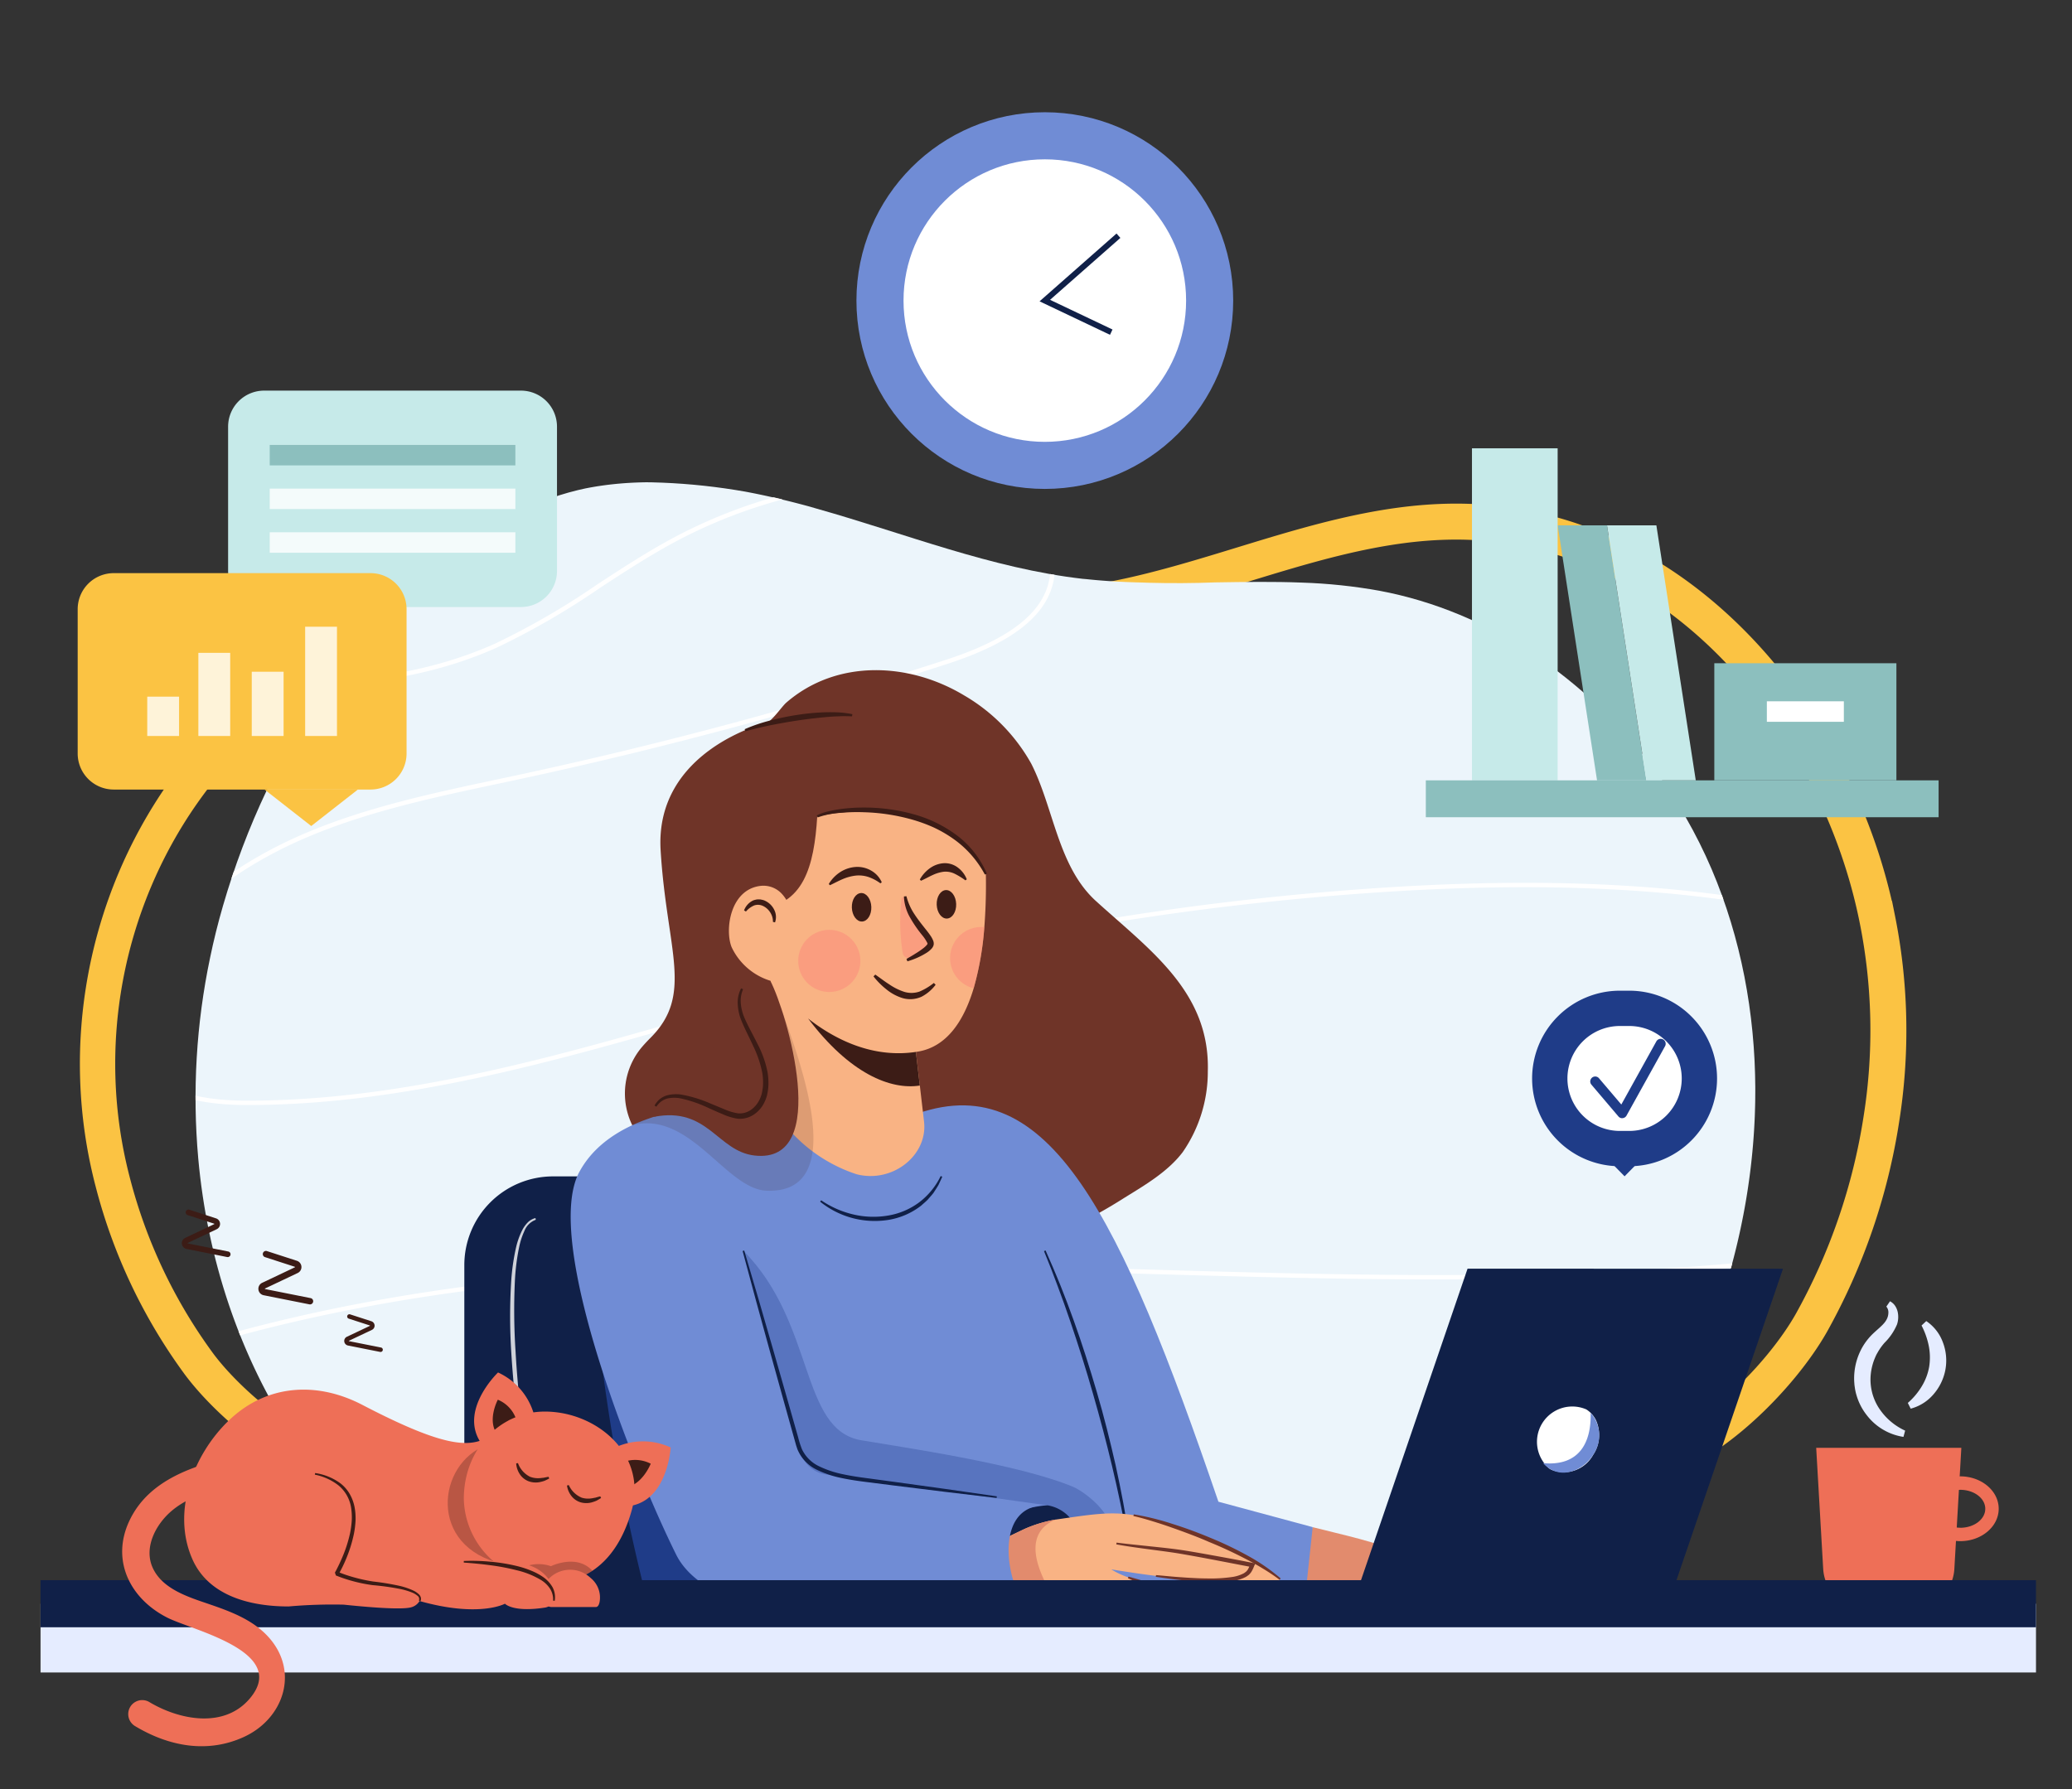
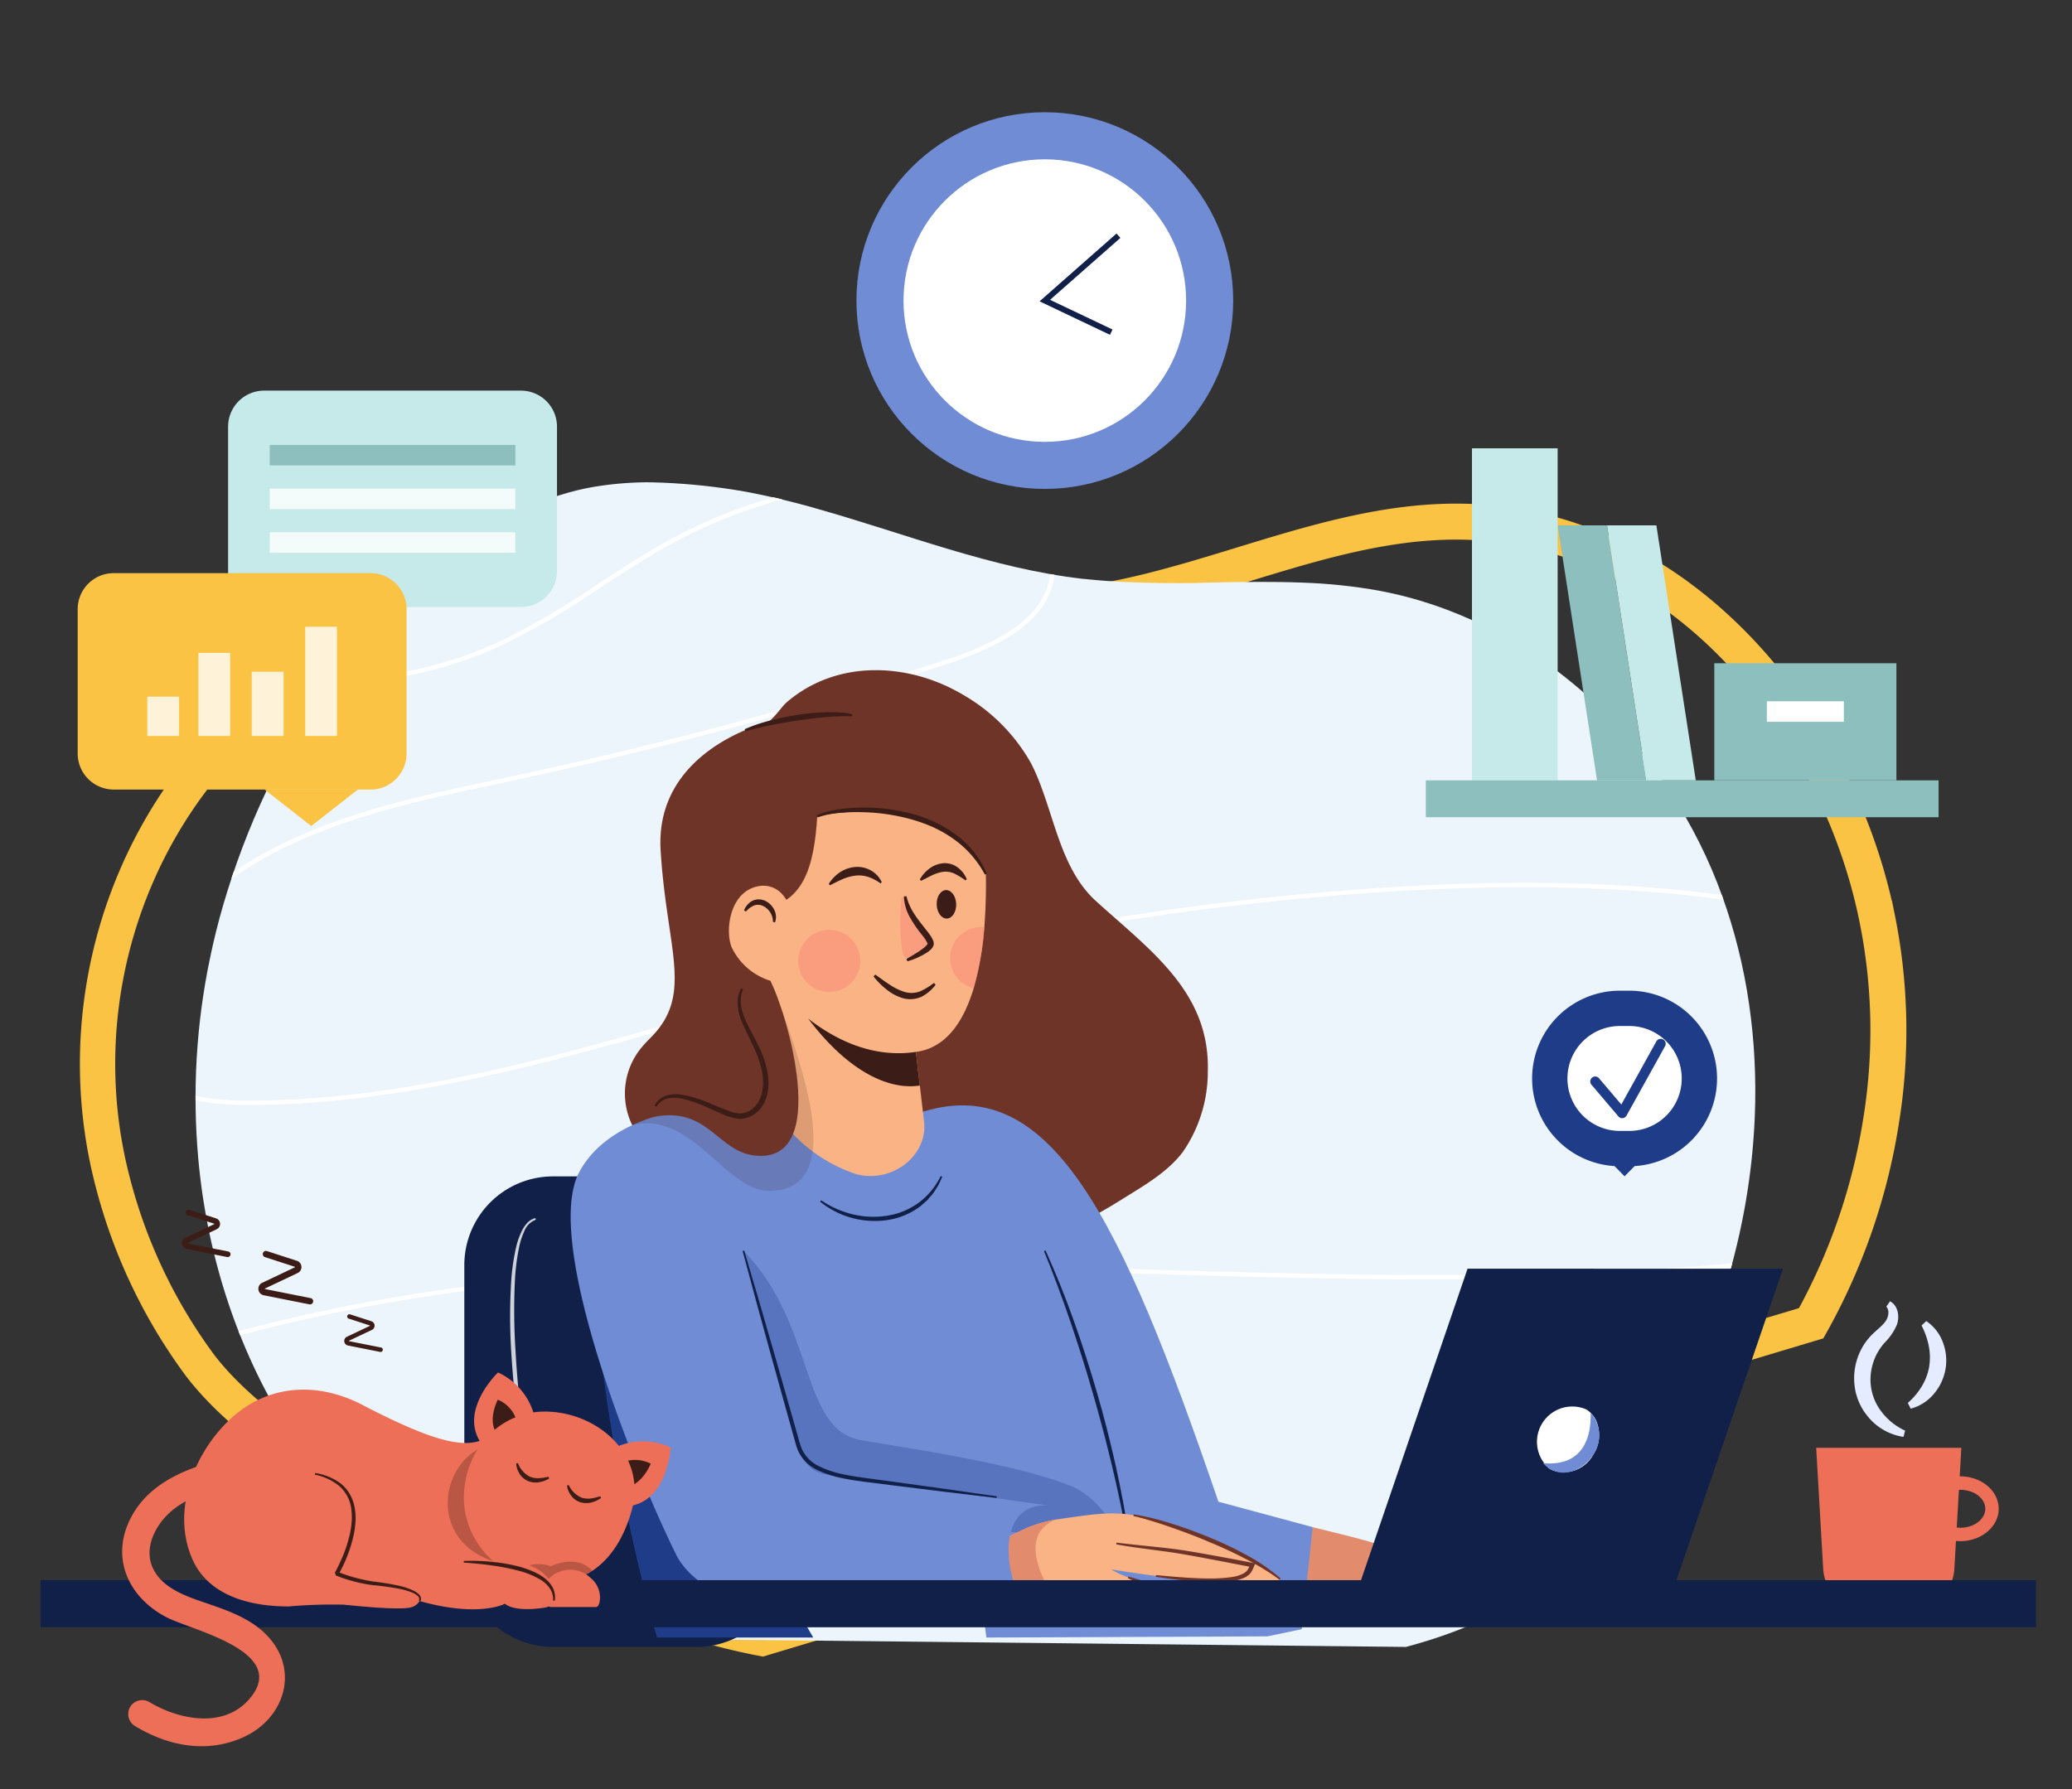
<svg xmlns="http://www.w3.org/2000/svg" width="220" height="190" viewBox="0 0 220 190">
  <rect x="0" y="0" width="220" height="190" fill="#333333" stroke="none" />
  <defs>
    <clipPath id="clip-path">
      <rect id="Rectangle_17842" data-name="Rectangle 17842" width="220" height="190" transform="translate(1259 1186)" fill="#fff" stroke="#707070" stroke-width="1" />
    </clipPath>
    <clipPath id="clip-path-2">
      <rect id="Rectangle_17748" data-name="Rectangle 17748" width="248" height="248" fill="none" />
    </clipPath>
    <clipPath id="clip-path-3">
      <path id="Path_35241" data-name="Path 35241" d="M321.624,650.617c-15.237,8.872-25.479,24.6-30.318,41.286q-.8,2.753-1.376,5.546a72.4,72.4,0,0,0-1.252,21.272c1.919,21.238,13.454,40.923,34.562,50.893l93.673,1c21.672-5.757,27.9-20.665,33.12-35.762s5.592-32.144-.666-46.841a52.076,52.076,0,0,0-6.113-10.627c-7.108-9.579-17.465-16.743-29.149-18.938a56.662,56.662,0,0,0-8.246-.868c-3.054-.12-6.124-.07-9.2-.021a108.351,108.351,0,0,1-14.09-.382c-9.678-1.113-18.836-4.808-28.21-7.446a66.032,66.032,0,0,0-17.548-2.8,29.786,29.786,0,0,0-15.188,3.692" transform="translate(-288.39 -646.925)" fill="none" />
    </clipPath>
    <clipPath id="clip-path-5">
      <rect id="Rectangle_17749" data-name="Rectangle 17749" width="2.73" height="28.953" fill="none" />
    </clipPath>
    <clipPath id="clip-path-6">
      <rect id="Rectangle_17751" data-name="Rectangle 17751" width="44.368" height="30.862" fill="none" />
    </clipPath>
    <clipPath id="clip-path-7">
      <rect id="Rectangle_17752" data-name="Rectangle 17752" width="19.232" height="19.009" fill="none" />
    </clipPath>
    <clipPath id="clip-path-8">
      <rect id="Rectangle_17753" data-name="Rectangle 17753" width="6.608" height="6.608" fill="none" />
    </clipPath>
    <clipPath id="clip-path-9">
      <rect id="Rectangle_17754" data-name="Rectangle 17754" width="3.637" height="6.513" fill="none" />
    </clipPath>
    <clipPath id="clip-path-10">
      <rect id="Rectangle_17755" data-name="Rectangle 17755" width="3.212" height="6.457" fill="none" />
    </clipPath>
    <clipPath id="clip-path-11">
      <rect id="Rectangle_17757" data-name="Rectangle 17757" width="8.461" height="12.414" fill="none" />
    </clipPath>
    <clipPath id="clip-path-12">
      <rect id="Rectangle_17758" data-name="Rectangle 17758" width="6.721" height="2.234" fill="none" />
    </clipPath>
    <clipPath id="clip-path-13">
      <rect id="Rectangle_17765" data-name="Rectangle 17765" width="26.083" height="2.172" fill="none" />
    </clipPath>
    <clipPath id="clip-path-15">
      <rect id="Rectangle_17772" data-name="Rectangle 17772" width="20.147" height="11.604" fill="none" />
    </clipPath>
  </defs>
  <g id="Mask_Group_6907" data-name="Mask Group 6907" transform="translate(-1259 -1186)" clip-path="url(#clip-path)">
    <g id="Group_40175" data-name="Group 40175" transform="translate(1224 1131)">
      <g id="Group_40176" data-name="Group 40176" transform="translate(20 26)">
        <g id="Group_40136" data-name="Group 40136">
          <g id="Group_40135" data-name="Group 40135" clip-path="url(#clip-path-2)">
            <path id="Path_35234" data-name="Path 35234" d="M1691.416,1476.921l-.06,0,.175-3.03h-15.412l.743,12.853a4.554,4.554,0,0,0,4.546,4.291h4.834a4.554,4.554,0,0,0,4.547-4.291l.171-2.966c.15.014.3.023.456.023,2.25,0,4.081-1.544,4.081-3.441s-1.831-3.441-4.081-3.441m0,5.457a3.485,3.485,0,0,1-.374-.022l.231-4c.047,0,.094-.005.143-.005,1.464,0,2.655.9,2.655,2.016s-1.191,2.016-2.655,2.016" transform="translate(-1468.28 -1291.131)" fill="#ee6f57" />
            <path id="Path_35235" data-name="Path 35235" d="M1713.84,1362.739a6.055,6.055,0,0,1-3.909-2.323,6.2,6.2,0,0,1-1.086-2.136c-.062-.194-.1-.393-.141-.592-.027-.2-.066-.4-.076-.6a6.515,6.515,0,0,1,.006-1.209,6.7,6.7,0,0,1,.657-2.312,6.161,6.161,0,0,1,.634-1.028,6.415,6.415,0,0,1,.8-.875c.271-.253.533-.471.757-.69a3.79,3.79,0,0,0,.31-.325,2.155,2.155,0,0,0,.231-.327,1.569,1.569,0,0,0,.215-.741.952.952,0,0,0-.215-.679l.388-.566a1.483,1.483,0,0,1,.53.467,1.941,1.941,0,0,1,.281.64,2.541,2.541,0,0,1-.061,1.339,6.044,6.044,0,0,1-1.327,1.959,5.95,5.95,0,0,0-.563.747c-.086.125-.156.262-.233.392s-.14.271-.2.413a6.013,6.013,0,0,0-.466,1.761,5.583,5.583,0,0,0,.783,3.5,6.6,6.6,0,0,0,2.863,2.52Z" transform="translate(-1496.735 -1181.141)" fill="#e5ecff" />
            <path id="Path_35236" data-name="Path 35236" d="M1754.571,1374.006a7.43,7.43,0,0,0,1.5-1.792,5.98,5.98,0,0,0,.767-2.045,6.3,6.3,0,0,0-.034-2.178,8.119,8.119,0,0,0-.775-2.207l.5-.47a4.612,4.612,0,0,1,1.757,2.236,5.4,5.4,0,0,1,.276,2.926,5.521,5.521,0,0,1-1.285,2.639,4.775,4.775,0,0,1-2.4,1.5Z" transform="translate(-1537.004 -1196.015)" fill="#e5ecff" />
-             <path id="Path_35237" data-name="Path 35237" d="M464.068,799.171c-19.682-3.811-33.583-15.279-40.036-33.043-10.264-28.257.734-69.912,30.158-79.064,11.653-3.624,25.964,2.866,37.935,2.778,16.815-.124,31.936-10.443,48.64-9.127,21.747,1.713,37.643,21.747,41.721,42.074a60.057,60.057,0,0,1,.442,21.221,64.7,64.7,0,0,1-7.461,21.723c-3.243,5.7-10.742,13.241-17.119,14.76Z" transform="translate(-368.161 -596.204)" fill="none" stroke="#fbc343" stroke-width="3.82" />
+             <path id="Path_35237" data-name="Path 35237" d="M464.068,799.171c-19.682-3.811-33.583-15.279-40.036-33.043-10.264-28.257.734-69.912,30.158-79.064,11.653-3.624,25.964,2.866,37.935,2.778,16.815-.124,31.936-10.443,48.64-9.127,21.747,1.713,37.643,21.747,41.721,42.074a60.057,60.057,0,0,1,.442,21.221,64.7,64.7,0,0,1-7.461,21.723Z" transform="translate(-368.161 -596.204)" fill="none" stroke="#fbc343" stroke-width="3.82" />
            <path id="Path_35238" data-name="Path 35238" d="M327.728,857.446c19.451-4.8,34.313-19.307,39.438-35.9,8.151-26.4-6.04-63.542-36.246-69.869-6.136-1.285-12.6-.96-18.827-.241-10.168,1.175-20.6,2.652-30.846,2.325-9.966-.318-19.63-3.247-29.673-3.021-33.193.747-53.072,32.446-45.454,61.473a56.376,56.376,0,0,0,9.131,19.252c3.685,4.962,11.778,11.315,18.29,12.263Z" transform="translate(-179.139 -657.635)" fill="none" stroke="#fbc343" stroke-width="3.75" />
          </g>
        </g>
        <g id="Group_40138" data-name="Group 40138" transform="translate(35.76 80.219)">
          <g id="Group_40137" data-name="Group 40137" clip-path="url(#clip-path-3)">
            <path id="Path_35239" data-name="Path 35239" d="M450.032,734.847c-5.217,15.1-11.448,30.005-33.12,35.762l-93.673-1c-21.108-9.969-32.643-29.655-34.562-50.893a72.4,72.4,0,0,1,1.252-21.272q.577-2.79,1.376-5.546c4.839-16.684,15.082-32.414,30.318-41.286,9.79-5.7,22.339-3.819,32.736-.893,9.374,2.638,18.532,6.333,28.21,7.446,7.71.883,15.553.1,23.287.4a56.64,56.64,0,0,1,8.246.868c11.684,2.195,22.041,9.359,29.149,18.938a52.075,52.075,0,0,1,6.113,10.627c6.259,14.7,5.884,31.744.667,46.841" transform="translate(-288.389 -646.925)" fill="#ecf5fb" />
            <path id="Path_35240" data-name="Path 35240" d="M69.422,754.389C68.995,749.2,71.9,743.61,77,739.794c4.646-3.475,10.379-5.247,15.882-6.643,30.576-7.761,62.872-6.835,94.1-5.94,27.912.8,56.775,1.628,84.406-3.724,3.934-.762,8.068-1.688,11.587-3.871,3.78-2.345,6.173-6.018,6.245-9.587.136-6.691-7.113-11.277-11.445-13.414-16.454-8.119-36.7-11.173-63.712-9.614a305.223,305.223,0,0,0-60.607,9.729c-4.469,1.187-9.009,2.5-13.4,3.768-15.718,4.544-31.97,9.242-48.547,9.242h-.249c-4.5-.013-10.277-.924-12.246-5.193-1.389-3.013-.221-6.445,1-8.794,4.094-7.851,11.84-12.426,17.618-14.882,6.49-2.758,13.542-4.258,20.362-5.708q1.215-.258,2.427-.518a459.725,459.725,0,0,0,45.262-12.2c7.022-2.285,10.627-5.256,11.018-9.083.347-3.394-2.144-6.367-4.767-7.807-3.143-1.726-6.856-1.95-9.74-1.952h-.041a53.6,53.6,0,0,0-24.98,6.178c-2.838,1.5-5.577,3.288-8.225,5.015a80.452,80.452,0,0,1-11.04,6.391c-7.557,3.363-16.5,4.6-26.593,3.682-7.789-.71-13.726-2.623-18.151-5.847a46.084,46.084,0,0,1-7.053-6.881c-2.619-2.949-5.327-6-8.806-7.979l.23-.4c3.546,2.019,6.28,5.1,8.924,8.074a45.742,45.742,0,0,0,6.979,6.814c4.355,3.173,10.216,5.057,17.919,5.759,10.007.912,18.877-.314,26.362-3.644A80.084,80.084,0,0,0,128.7,654.4c2.657-1.733,5.4-3.525,8.262-5.037a54.072,54.072,0,0,1,25.2-6.232h.041c2.939,0,6.728.233,9.963,2.009,2.758,1.514,5.375,4.656,5.006,8.262-.412,4.029-4.12,7.13-11.337,9.478A460.184,460.184,0,0,1,120.528,675.1q-1.212.261-2.428.518c-6.8,1.446-13.828,2.94-20.277,5.682-5.707,2.426-13.356,6.94-17.387,14.669-1.177,2.257-2.3,5.543-.994,8.385,1.866,4.047,7.46,4.91,11.825,4.923h.248c16.512,0,32.73-4.688,48.418-9.224,4.393-1.27,8.935-2.583,13.409-3.771a305.656,305.656,0,0,1,60.7-9.745c27.1-1.566,47.415,1.5,63.944,9.661,4.432,2.187,11.845,6.893,11.7,13.841-.076,3.724-2.553,7.545-6.465,9.972-3.586,2.224-7.767,3.162-11.744,3.933-27.681,5.361-56.571,4.533-84.508,3.732-31.2-.894-63.464-1.819-93.977,5.925-5.456,1.385-11.137,3.139-15.717,6.565-4.974,3.721-7.807,9.156-7.393,14.184Z" transform="translate(-85.967 -643.606)" fill="#fff" />
          </g>
        </g>
        <g id="Group_40173" data-name="Group 40173">
          <g id="Group_40172" data-name="Group 40172" clip-path="url(#clip-path-2)">
            <path id="Path_35242" data-name="Path 35242" d="M1220.2,1541.8c6.324,1.621,15.014,3.076,12.244,8.483l-15.756-.016Z" transform="translate(-1065.815 -1350.613)" fill="#e28b6d" />
            <path id="Path_35243" data-name="Path 35243" d="M543.221,1291.349h-15.24a9.423,9.423,0,0,1-9.423-9.423V1250.8a9.423,9.423,0,0,1,9.423-9.423h15.24a9.423,9.423,0,0,1,9.423,9.423v31.127a9.423,9.423,0,0,1-9.423,9.423" transform="translate(-454.257 -1087.445)" fill="#102048" />
            <g id="Group_40141" data-name="Group 40141" transform="translate(69.161 158.361)" opacity="0.8">
              <g id="Group_40140" data-name="Group 40140">
                <g id="Group_40139" data-name="Group 40139" clip-path="url(#clip-path-5)">
                  <path id="Path_35244" data-name="Path 35244" d="M560.482,1277.282a2.073,2.073,0,0,0-1.217,1.206,7.811,7.811,0,0,0-.56,1.734,23.36,23.36,0,0,0-.449,3.659,66.462,66.462,0,0,0,.077,7.408c.14,2.469.367,4.935.665,7.392q.216,1.844.5,3.679c.182,1.224.385,2.445.635,3.658l-.177.04c-.3-1.207-.55-2.423-.778-3.644s-.41-2.45-.582-3.681q-.5-3.693-.722-7.417a60.49,60.49,0,0,1-.008-7.46,22.973,22.973,0,0,1,.535-3.706,8.071,8.071,0,0,1,.645-1.775,3.32,3.32,0,0,1,.556-.783,1.721,1.721,0,0,1,.841-.488Z" transform="translate(-557.752 -1277.105)" fill="#fff" />
                </g>
              </g>
            </g>
            <path id="Path_35245" data-name="Path 35245" d="M626.791,1305.093a207.369,207.369,0,0,0,7.036,41.075h16.589Z" transform="translate(-549.069 -1143.261)" fill="#1f3c88" />
            <path id="Path_35246" data-name="Path 35246" d="M659.991,859.513a7.65,7.65,0,0,1-2.268-11.536q.44-.527.979-1.065c4.651-4.633,1.753-9.268,1.1-19.928s11.214-13.557,11.237-13.563c.559-.137,1.642-1.733,2.1-2.13,5.355-4.644,13.035-4.3,18.9-.766a19.243,19.243,0,0,1,7.114,7.242c2.4,4.712,2.831,10.919,6.867,14.589,5.754,5.23,12.138,9.67,11.88,18.107a14.977,14.977,0,0,1-2.668,8.565c-1.591,2.093-4.016,3.5-6.2,4.852a53.321,53.321,0,0,1-11.282,5.455c-3.845,1.266-7.732,2.4-11.63,3.489q-.553.154-1.106.305Z" transform="translate(-574.658 -707.667)" fill="#6f3428" />
            <path id="Path_35247" data-name="Path 35247" d="M906.941,1181.408c13.933-4.784,21.5,10.811,31.907,41.241l10.012,2.7-1.164,10.837-3.653.762-29.829.125Z" transform="translate(-794.48 -1034.167)" fill="#708cd5" />
-             <rect id="Rectangle_17750" data-name="Rectangle 17750" width="211.872" height="7.302" transform="translate(19.304 199.315)" fill="#e5ecff" />
            <path id="Path_35248" data-name="Path 35248" d="M731.858,1169.14l31.159,7.8,13.091,39.228-43.734,1.333-2.893-29Z" transform="translate(-639.027 -1024.167)" fill="#708cd5" />
            <g id="Group_40144" data-name="Group 40144" transform="translate(88.578 161.832)" opacity="0.3">
              <g id="Group_40143" data-name="Group 40143">
                <g id="Group_40142" data-name="Group 40142" clip-path="url(#clip-path-6)">
                  <path id="Path_35249" data-name="Path 35249" d="M719.693,1305.093c7.656,7.707,5.963,19,12.5,20.121,4.33.742,16.634,2.5,22.5,4.946,1.187.495,4.465,2.932,3.957,5.094-.327,1.394-4.695.277-4.695.277l-32.7-3.282-6.924-16.021Z" transform="translate(-714.341 -1305.093)" fill="#1f3c88" />
                </g>
              </g>
            </g>
-             <path id="Path_35250" data-name="Path 35250" d="M974.4,1524.357c.223-.35,4.91-1.28,5.441-1.208a4.038,4.038,0,0,1,3.116,2.649l-6.937,3.658Z" transform="translate(-853.574 -1334.276)" fill="#102048" />
            <path id="Path_35251" data-name="Path 35251" d="M1015.125,1304.814l.8,1.834c.265.613.512,1.233.769,1.85.494,1.241.971,2.489,1.418,3.747.906,2.513,1.708,5.062,2.461,7.625s1.4,5.155,1.992,7.76c.283,1.305.557,2.612.8,3.926s.442,2.635.616,3.959l-.172.025q-.327-1.971-.749-3.924c-.268-1.3-.567-2.6-.874-3.9q-.926-3.887-2.037-7.726c-.728-2.562-1.537-5.1-2.392-7.623-.422-1.263-.88-2.514-1.344-3.762-.237-.622-.464-1.249-.708-1.868l-.745-1.854Z" transform="translate(-889.11 -1143.017)" fill="#102048" />
            <path id="Path_35252" data-name="Path 35252" d="M986.965,1537.047s-1.311,1.55-5.45.04c-1.95.226-5.577.053-12.474-1.073,0,0,2.5,1.751,8.169,2.052,0,0-.242,1.668-3.227,1.593-3.593-.09-4.008-.307-7.282-.17-.67.028-2.127,0-3.7-.053-2.753-.09-5.881-.236-5.881-.236l-2.728-4.876,5.444-2.607a14.2,14.2,0,0,1,3.317-.995c3.515-.5,5.735-.9,8.255-.462,2.8.48,11.352,3.317,15.562,6.786" transform="translate(-836.043 -1340.346)" fill="#f9b384" />
            <path id="Path_35253" data-name="Path 35253" d="M963.148,1543.93l-.152.084c-2.753-.09-5.881-.236-5.881-.236l-2.728-4.876,5.444-2.607a14.2,14.2,0,0,1,3.317-1c-2,.815-3.639,2.955,0,8.63" transform="translate(-836.043 -1344.923)" fill="#e28b6d" />
            <path id="Path_35254" data-name="Path 35254" d="M639.708,1179.856c-7.082-1.451-24.342-2.659-29.165,6.277-3.97,7.356,5.982,31.991,10.293,40.655,1.775,3.566,6.927,5.33,8.931,5.344l28.456-.163c-1.914-.444-4.368-10.717,2.075-10.426l-23.567-3.283a3.228,3.228,0,0,1-2.25-1.414,6.766,6.766,0,0,1-.939-1.906l-6.689-24.5Z" transform="translate(-534.033 -1032.668)" fill="#708cd5" />
            <path id="Path_35255" data-name="Path 35255" d="M1163.861,1589.953l-27.764-.017v-2.619h27.925Z" transform="translate(-995.222 -1390.489)" fill="#fff" />
            <path id="Path_35256" data-name="Path 35256" d="M1312.571,1356.151l-33.491-.01,12.216-35.721,33.491.01Z" transform="translate(-1120.474 -1156.687)" fill="#102048" />
            <path id="Path_35257" data-name="Path 35257" d="M1442.505,1442.768a3.529,3.529,0,0,1-4.408,1.593,2.285,2.285,0,0,1-.254-.14,3.748,3.748,0,0,1,3.931-6.281,2.829,2.829,0,0,1,1.023,1.131,3.826,3.826,0,0,1-.292,3.7" transform="translate(-1258.348 -1259.263)" fill="#fff" />
            <path id="Path_35258" data-name="Path 35258" d="M1447.576,1448.388c-1.026,1.64-3.548,2.831-5.317.882,3.835.348,5.127-2.164,5.054-5.339a3.614,3.614,0,0,1,.263,4.457" transform="translate(-1263.419 -1264.884)" fill="#708cd5" />
            <path id="Path_35259" data-name="Path 35259" d="M1091.515,1530.851a27.788,27.788,0,0,1,4.167,1.031c1.365.428,2.707.928,4.026,1.482a37.212,37.212,0,0,1,3.873,1.855,20.064,20.064,0,0,1,3.539,2.438l-.116.14a21.065,21.065,0,0,0-1.763-1.182c-.6-.371-1.223-.714-1.853-1.038-1.257-.654-2.543-1.255-3.858-1.788-1.3-.572-2.634-1.059-3.972-1.534q-1-.354-2.023-.665c-.677-.212-1.361-.406-2.051-.559Z" transform="translate(-956.14 -1341.026)" fill="#6f3428" />
            <path id="Path_35260" data-name="Path 35260" d="M1086.831,1584.158l1.5.428c.5.134,1,.249,1.505.352s1.012.183,1.522.255,1.024.118,1.538.169l.171.017.014.148a1.409,1.409,0,0,1-.056.553,1.023,1.023,0,0,1-.3.473,1.138,1.138,0,0,1-.487.237,2.321,2.321,0,0,1-.256.036l-.251-.007v-.182l.225-.034c.071-.021.145-.032.211-.059a.849.849,0,0,0,.338-.22.721.721,0,0,0,.176-.34,1.054,1.054,0,0,0,.01-.392l.185.165a15.159,15.159,0,0,1-3.135-.383,13.538,13.538,0,0,1-1.517-.447,15.549,15.549,0,0,1-1.455-.6Z" transform="translate(-952.009 -1387.722)" fill="#6f3428" />
            <path id="Path_35261" data-name="Path 35261" d="M1076.844,1555.047c1.2.154,2.416.272,3.627.4s2.424.251,3.635.443,2.4.412,3.6.629,2.4.439,3.59.681l.283.057-.121.262a3.494,3.494,0,0,1-.308.644,1.835,1.835,0,0,1-.257.3,3.219,3.219,0,0,1-.314.222,4.186,4.186,0,0,1-1.369.434,14.128,14.128,0,0,1-2.759.114c-.457-.017-.914-.036-1.369-.077s-.91-.067-1.362-.124c-.907-.095-1.808-.223-2.709-.354l.023-.18c.906.074,1.808.175,2.713.229q.678.053,1.356.083c.452.029.9.037,1.355.042a15.987,15.987,0,0,0,2.679-.157,3.793,3.793,0,0,0,1.216-.39c.088-.05.16-.116.241-.172a1.4,1.4,0,0,0,.183-.218,3.277,3.277,0,0,0,.27-.587l.162.32c-2.391-.45-4.779-.932-7.173-1.347-1.19-.217-2.4-.363-3.605-.525s-2.415-.321-3.617-.543Z" transform="translate(-943.29 -1362.221)" fill="#6f3428" />
            <line id="Line_1921" data-name="Line 1921" x2="211.872" transform="translate(19.304 199.315)" fill="none" stroke="#102048" stroke-width="5" />
            <path id="Path_35262" data-name="Path 35262" d="M823.346,1243.662a10.134,10.134,0,0,0,3.372,1.493,9.25,9.25,0,0,0,3.65.14,7.587,7.587,0,0,0,3.348-1.388,7.7,7.7,0,0,0,2.321-2.821l.167.072q-.193.434-.4.869c-.155.278-.338.542-.509.815-.189.259-.414.49-.62.737-.222.232-.476.433-.714.652a7.672,7.672,0,0,1-3.52,1.52,9.233,9.233,0,0,1-7.206-1.942Z" transform="translate(-721.156 -1087.191)" fill="#102048" />
            <path id="Path_35263" data-name="Path 35263" d="M757,1304.9l1.554,5.281,1.529,5.288,1.513,5.293.752,2.647.376,1.324a9.961,9.961,0,0,0,.41,1.278,3.807,3.807,0,0,0,1.811,1.8,10.6,10.6,0,0,0,2.549.85c.889.191,1.788.32,2.7.438l2.727.369,5.452.755,5.449.784-.023.172-5.467-.648-5.463-.678-2.73-.347c-.908-.112-1.827-.24-2.734-.43a11,11,0,0,1-2.661-.876,4.182,4.182,0,0,1-2.012-2.006,2.191,2.191,0,0,1-.133-.338c-.038-.114-.081-.232-.109-.34l-.185-.663-.371-1.325-.741-2.651-1.473-5.3-1.457-5.308-1.432-5.315Z" transform="translate(-662.981 -1143.095)" fill="#102048" />
            <path id="Path_35264" data-name="Path 35264" d="M795.471,1076.807l1.4,12.013c.415,3.575-3.353,6.572-7.173,5.581a16.3,16.3,0,0,1-6.815-4.35,2.768,2.768,0,0,1-.844-1.715l-1.487-14.478Z" transform="translate(-683.758 -940.699)" fill="#f9b384" />
            <path id="Path_35265" data-name="Path 35265" d="M824.069,1106.8l.76,6.541c-3.087.484-7.438-1.251-11.853-7.111Z" transform="translate(-712.167 -969.056)" fill="#3c1c16" />
            <path id="Path_35266" data-name="Path 35266" d="M795.823,911.78a32.337,32.337,0,0,1-1.134,6.5c-1.033,3.436-2.834,6.208-5.92,6.721-9.087,1.51-15.672-7.523-15.672-7.523l-1.056-12.292,5.484-9.487,12.28-.356,5.989,7.083a58.776,58.776,0,0,1,.03,9.354" transform="translate(-676.308 -784.32)" fill="#f9b384" />
            <path id="Path_35267" data-name="Path 35267" d="M748.52,887.885c4.878-.364,6-4.486,6.334-9.829,0,0,13.212-3.272,17.9,6.12l3.557.385-10.771-14.3-16.74,2-3.275,10.867Z" transform="translate(-653.081 -762.35)" fill="#6f3428" />
            <path id="Path_35268" data-name="Path 35268" d="M750.7,993.321a2.661,2.661,0,0,0-2.279-.852c-3.24.392-3.8,4.683-3.062,6.509a6.732,6.732,0,0,0,4.111,3.565l2.579-2.728c.206-2.841-.117-5.136-1.349-6.494" transform="translate(-652.676 -869.387)" fill="#f9b384" />
            <g id="Group_40147" data-name="Group 40147" transform="translate(82.135 136.453)" opacity="0.15">
              <g id="Group_40146" data-name="Group 40146">
                <g id="Group_40145" data-name="Group 40145" clip-path="url(#clip-path-7)">
                  <path id="Path_35269" data-name="Path 35269" d="M678.315,1100.425c1.781,5.064,7.259,19.362-1.689,19-4.312-.173-8.1-8.538-14.249-6.959a16.16,16.16,0,0,1,2.3-.888Z" transform="translate(-662.377 -1100.425)" fill="#3c1c16" />
                </g>
              </g>
            </g>
            <path id="Path_35270" data-name="Path 35270" d="M693.27,1073.845c1.726,3.278,6.555,19.5-1.67,18.56-3.964-.451-4.937-5.226-10.685-4.109Z" transform="translate(-596.481 -940.688)" fill="#6f3428" />
            <path id="Path_35271" data-name="Path 35271" d="M761.2,1006.525a1.792,1.792,0,0,0-.3-1.025,1.828,1.828,0,0,0-.762-.67,1.233,1.233,0,0,0-.939-.05,2.4,2.4,0,0,0-.866.643l-.2-.119a1.883,1.883,0,0,1,.854-1,1.125,1.125,0,0,1,.337-.126,1.163,1.163,0,0,1,.362-.044l.183.006.177.037a1.264,1.264,0,0,1,.339.116,2.009,2.009,0,0,1,.96.966,1.681,1.681,0,0,1,.077,1.315Z" transform="translate(-664.131 -879.619)" fill="#3c1c16" />
            <path id="Path_35272" data-name="Path 35272" d="M923.022,997.719c.029.835.516,1.5,1.087,1.476s1.01-.714.981-1.549-.516-1.5-1.087-1.476-1.01.713-.981,1.549" transform="translate(-808.566 -872.644)" fill="#3c1c16" />
-             <path id="Path_35273" data-name="Path 35273" d="M850.369,1000.265c.029.835.516,1.5,1.087,1.476s1.01-.714.981-1.549-.516-1.5-1.087-1.476-1.01.713-.981,1.549" transform="translate(-744.922 -874.875)" fill="#3c1c16" />
            <path id="Path_35274" data-name="Path 35274" d="M875.506,1069.6a4.432,4.432,0,0,1-1.485,1.265,2.91,2.91,0,0,1-2.039.145,5.052,5.052,0,0,1-1.729-.944,8.052,8.052,0,0,1-1.343-1.355l.188-.194c.514.355,1,.736,1.508,1.056a6.189,6.189,0,0,0,1.567.777,2.627,2.627,0,0,0,1.621-.028,6.538,6.538,0,0,0,1.525-.915Z" transform="translate(-761.164 -936.017)" fill="#3c1c16" />
            <path id="Path_35275" data-name="Path 35275" d="M913.424,974.951a7.572,7.572,0,0,0-1.159-.711,2.2,2.2,0,0,0-1.131-.206,3.927,3.927,0,0,0-1.172.345c-.4.176-.8.413-1.256.614l-.124-.13a3.669,3.669,0,0,1,.987-1.139,2.878,2.878,0,0,1,1.5-.591,2.278,2.278,0,0,1,1.583.484,2.848,2.848,0,0,1,.917,1.223Z" transform="translate(-795.918 -852.457)" fill="#3c1c16" />
            <path id="Path_35276" data-name="Path 35276" d="M836.087,978.081a4.755,4.755,0,0,0-1.3-.684,3.268,3.268,0,0,0-1.336-.136,4.954,4.954,0,0,0-1.343.361c-.449.186-.89.427-1.38.661l-.124-.13a3.854,3.854,0,0,1,1.134-1.21,3.433,3.433,0,0,1,1.628-.593,2.9,2.9,0,0,1,1.727.372,2.661,2.661,0,0,1,1.138,1.247Z" transform="translate(-727.607 -855.271)" fill="#3c1c16" />
            <g id="Group_40150" data-name="Group 40150" transform="translate(99.753 127.748)" opacity="0.5">
              <g id="Group_40149" data-name="Group 40149">
                <g id="Group_40148" data-name="Group 40148" clip-path="url(#clip-path-8)">
                  <path id="Path_35277" data-name="Path 35277" d="M804.46,1033.645a3.3,3.3,0,1,0,3.186-3.417,3.3,3.3,0,0,0-3.186,3.417" transform="translate(-804.458 -1030.225)" fill="#fc8879" />
                </g>
              </g>
            </g>
            <g id="Group_40153" data-name="Group 40153" transform="translate(115.878 127.445)" opacity="0.5">
              <g id="Group_40152" data-name="Group 40152">
                <g id="Group_40151" data-name="Group 40151" clip-path="url(#clip-path-9)">
                  <path id="Path_35278" data-name="Path 35278" d="M938.134,1027.8a32.344,32.344,0,0,1-1.134,6.5,3.306,3.306,0,0,1,.682-6.511,3.771,3.771,0,0,1,.451.012" transform="translate(-934.497 -1027.786)" fill="#fc8879" />
                </g>
              </g>
            </g>
            <g id="Group_40156" data-name="Group 40156" transform="translate(110.587 124.293)" opacity="0.5">
              <g id="Group_40155" data-name="Group 40155">
                <g id="Group_40154" data-name="Group 40154" clip-path="url(#clip-path-10)">
                  <path id="Path_35279" data-name="Path 35279" d="M891.974,1002.493a.141.141,0,0,1,.276-.026c.739,2.41,3.138,4.172,2.754,4.879a5.317,5.317,0,0,1-2,1.41.637.637,0,0,1-.905-.451,20.778,20.778,0,0,1-.129-5.812" transform="translate(-891.834 -1002.365)" fill="#fc8879" />
                </g>
              </g>
            </g>
            <path id="Path_35280" data-name="Path 35280" d="M895.212,1001.428a6.182,6.182,0,0,0,.878,1.949c.393.6.853,1.163,1.318,1.753.118.148.231.3.342.464a2.594,2.594,0,0,1,.308.566.822.822,0,0,1,.043.448.9.9,0,0,1-.211.384,2.52,2.52,0,0,1-.481.411,7.85,7.85,0,0,1-2.091.939l-.1-.249c.317-.188.642-.366.948-.567a8.641,8.641,0,0,0,.885-.609,2.489,2.489,0,0,0,.346-.335.5.5,0,0,0,.059-.1.425.425,0,0,0-.029-.1,4.456,4.456,0,0,0-.559-.837,13.423,13.423,0,0,1-1.282-1.874,4.872,4.872,0,0,1-.639-2.217Z" transform="translate(-783.971 -877.251)" fill="#3c1c16" />
            <path id="Path_35281" data-name="Path 35281" d="M690.835,1080.367a3.1,3.1,0,0,0-.247,1.475,4.958,4.958,0,0,0,.354,1.476c.4.942.932,1.863,1.4,2.813a11.069,11.069,0,0,1,1.086,3.036,6.8,6.8,0,0,1,.079,1.647,6.925,6.925,0,0,1-.136.826,3.939,3.939,0,0,1-.306.8,3.2,3.2,0,0,1-1.147,1.274,2.67,2.67,0,0,1-1.691.4,6.249,6.249,0,0,1-1.582-.487c-.492-.2-.973-.42-1.452-.634a13.538,13.538,0,0,0-2.927-1.018,3.428,3.428,0,0,0-1.486,0,2.022,2.022,0,0,0-.652.319,2.242,2.242,0,0,0-.5.546l-.2-.117a2.493,2.493,0,0,1,.517-.654,2.33,2.33,0,0,1,.738-.411,3.756,3.756,0,0,1,1.647-.094,13.945,13.945,0,0,1,3.064.95l1.456.6a5.82,5.82,0,0,0,1.431.432,2.09,2.09,0,0,0,1.324-.326,2.769,2.769,0,0,0,.936-1.053,3.353,3.353,0,0,0,.266-.673,6.5,6.5,0,0,0,.127-.731,6.244,6.244,0,0,0-.058-1.5,11.73,11.73,0,0,0-.99-2.912c-.432-.955-.938-1.874-1.324-2.889a5.319,5.319,0,0,1-.3-1.6,3.217,3.217,0,0,1,.363-1.592Z" transform="translate(-596.934 -946.31)" fill="#3c1c16" />
            <path id="Path_35282" data-name="Path 35282" d="M758.616,845.652a17.46,17.46,0,0,1,2.761-.936,27.6,27.6,0,0,1,2.853-.587,24.433,24.433,0,0,1,2.9-.274c.487-.012.975-.011,1.463.013a10.41,10.41,0,0,1,1.455.188l-.032.23c-.478-.015-.951-.031-1.428,0-.476.01-.952.043-1.427.089q-1.425.13-2.846.341c-.947.138-1.888.31-2.828.491-.47.091-.937.2-1.4.307s-.927.233-1.39.358Z" transform="translate(-664.548 -739.211)" fill="#3c1c16" />
            <path id="Path_35283" data-name="Path 35283" d="M820.325,926.336a5.286,5.286,0,0,1,1.236-.439c.422-.1.846-.183,1.274-.24a19.077,19.077,0,0,1,2.581-.163,19.64,19.64,0,0,1,5.124.693,13.744,13.744,0,0,1,4.666,2.263,10.024,10.024,0,0,1,3.179,4.059l-.21.1a10.9,10.9,0,0,0-3.279-3.743,13.393,13.393,0,0,0-2.158-1.259,16.492,16.492,0,0,0-2.358-.854,20.831,20.831,0,0,0-4.975-.758,19.708,19.708,0,0,0-2.526.061,8.705,8.705,0,0,0-2.449.486Z" transform="translate(-718.605 -810.733)" fill="#3c1c16" />
            <path id="Path_35284" data-name="Path 35284" d="M343.112,1305.223l3.187,1.033a.7.7,0,0,1,.084,1.3l-3.481,1.651.006.047,4.869.97a.338.338,0,0,1-.132.662l-4.869-.97a.7.7,0,0,1-.163-1.32l3.481-1.651,0-.047-3.187-1.033a.338.338,0,0,1,.208-.643" transform="translate(-299.778 -1143.361)" fill="#3c1c16" />
            <path id="Path_35285" data-name="Path 35285" d="M277.453,1269.824l2.831.918a.622.622,0,0,1,.075,1.154l-3.091,1.466.005.042,4.324.861a.3.3,0,0,1-.117.588l-4.324-.862a.622.622,0,0,1-.145-1.172l3.091-1.466,0-.041-2.831-.918a.3.3,0,0,1,.185-.571" transform="translate(-242.349 -1112.353)" fill="#3c1c16" />
            <path id="Path_35286" data-name="Path 35286" d="M416.4,1359.509l2.244.727a.493.493,0,0,1,.059.915l-2.451,1.162,0,.033,3.429.683a.238.238,0,0,1-.093.466l-3.429-.683a.493.493,0,0,1-.115-.929l2.451-1.162,0-.033-2.244-.727a.238.238,0,1,1,.147-.452" transform="translate(-364.212 -1190.919)" fill="#3c1c16" />
            <path id="Path_35287" data-name="Path 35287" d="M1460.917,1112.366h-9.961a2.971,2.971,0,0,1-2.963-2.963v-8.969a2.971,2.971,0,0,1,2.963-2.963h9.961a2.971,2.971,0,0,1,2.963,2.963v8.969a2.971,2.971,0,0,1-2.963,2.963" transform="translate(-1268.443 -961.385)" fill="#fff" />
            <path id="Rectangle_17756" data-name="Rectangle 17756" d="M7.447,0h.992a7.447,7.447,0,0,1,7.447,7.447v0a7.447,7.447,0,0,1-7.447,7.447H7.447A7.447,7.447,0,0,1,0,7.447v0A7.447,7.447,0,0,1,7.447,0Z" transform="translate(179.551 136.086)" fill="none" stroke="#1f3c88" stroke-width="3.75" />
            <path id="Path_35288" data-name="Path 35288" d="M1491.651,1220.529l-2.887-2.943h5.775Z" transform="translate(-1304.157 -1066.605)" fill="#1f3c88" />
            <path id="Path_35289" data-name="Path 35289" d="M1485.881,1131.936a.528.528,0,0,1-.4-.186l-2.887-3.4a.527.527,0,0,1,.8-.683l2.394,2.815,3.728-6.719a.528.528,0,0,1,.923.512l-4.1,7.385a.529.529,0,0,1-.409.269l-.052,0" transform="translate(-1298.64 -984.182)" fill="#1f3c88" />
            <path id="Path_35290" data-name="Path 35290" d="M237.779,1479.934c-4.423,1.048-9.33,2.5-11.428,6.959-1.982,4.212.081,8.3,4.062,10.3,2.694,1.348,12.961,3.62,8.7,8.6-2.755,3.219-7.537,2.223-10.683.323a1.485,1.485,0,0,0-1.5,2.562c3.577,2.161,7.694,2.954,11.584,1.167,4.222-1.939,5.884-6.91,2.663-10.547-1.652-1.865-3.985-2.741-6.278-3.53-2.169-.746-5.008-1.58-6.061-3.866-.991-2.152.309-4.611,1.96-6.028,2.136-1.832,5.107-2.446,7.769-3.076,1.858-.44,1.071-3.3-.789-2.862" transform="translate(-197.615 -1296.382)" fill="#ee6f57" />
            <path id="Path_35291" data-name="Path 35291" d="M642.78,1475.127c5.029.293,5.39-6.256,5.39-6.256a6.993,6.993,0,0,0-6.664.419Z" transform="translate(-561.959 -1286.148)" fill="#ee6f57" />
            <path id="Path_35292" data-name="Path 35292" d="M651.618,1487.226c2-.032,2.988-2.549,2.988-2.549a3.59,3.59,0,0,0-3.335.021Z" transform="translate(-570.513 -1300.231)" fill="#3c1c16" />
            <path id="Path_35293" data-name="Path 35293" d="M528.211,1417.487c-3.487-3.635,1.261-8.161,1.261-8.161a6.993,6.993,0,0,1,4.006,5.342Z" transform="translate(-461.592 -1234.57)" fill="#ee6f57" />
            <path id="Path_35294" data-name="Path 35294" d="M543.424,1436.406c-1.217-1.473,0-3.747,0-3.747a3.424,3.424,0,0,1,2.049,2.434Z" transform="translate(-475.566 -1255.009)" fill="#3c1c16" />
            <path id="Path_35295" data-name="Path 35295" d="M317.938,1446.441a1.251,1.251,0,0,1-.97.731c-3.4.524-4.232-.415-4.232-.415s-2.706,1.507-9.067-.285a1.465,1.465,0,0,1-.843.651c-.973.319-4.752-.009-7.214-.266a53.15,53.15,0,0,0-5.847.192c-3.971,0-8.482-1.06-10.227-5.044-2.21-5.041.115-11.083,3.863-14.691,4-3.856,9.334-4.2,14.186-1.677,11.768,6.132,12.657,4.132,15.677,1.59l2.037,15.453a4.179,4.179,0,0,1,1.674,1,5.2,5.2,0,0,1,.67.849,2.012,2.012,0,0,1,.294,1.916" transform="translate(-244.122 -1247.443)" fill="#ee6f57" />
            <g id="Group_40159" data-name="Group 40159" transform="translate(62.536 182.917)" opacity="0.3">
              <g id="Group_40158" data-name="Group 40158">
                <g id="Group_40157" data-name="Group 40157" clip-path="url(#clip-path-11)">
                  <path id="Path_35296" data-name="Path 35296" d="M507.507,1475.138c-4.718,2.773-4.873,11.556,4.236,12.414l1.044-3.983Z" transform="translate(-504.325 -1475.138)" fill="#3c1c16" />
                </g>
              </g>
            </g>
            <path id="Path_35297" data-name="Path 35297" d="M535.925,1453.362c-.958,3.366-2.539,5.295-4.16,6.367a7.5,7.5,0,0,1-4.157,1.271,9.732,9.732,0,0,1-2.939-.459,8.991,8.991,0,0,1-6.556-8.451c0-5.245,3.81-9.266,8.606-9.266,5.49,0,10.912,4.532,9.207,10.537" transform="translate(-453.866 -1263.915)" fill="#ee6f57" />
            <g id="Group_40162" data-name="Group 40162" transform="translate(71.177 194.852)" opacity="0.3">
              <g id="Group_40161" data-name="Group 40161">
                <g id="Group_40160" data-name="Group 40160" clip-path="url(#clip-path-12)">
                  <path id="Path_35298" data-name="Path 35298" d="M580.733,1572.346a7.5,7.5,0,0,1-4.157,1.271c-.074,0-.146,0-.22,0a5.194,5.194,0,0,0-.67-.849,4.181,4.181,0,0,0-1.674-1,4.016,4.016,0,0,1,2.325.093s2.713-1.349,4.39.477l.006.006" transform="translate(-574.012 -1571.383)" fill="#3c1c16" />
                </g>
              </g>
            </g>
            <path id="Path_35299" data-name="Path 35299" d="M584.782,1579.882a1.574,1.574,0,0,0,.273,2.152.818.818,0,0,0,.479.2h4.729c.226,0,.347-.242.408-.557a2.67,2.67,0,0,0-.951-2.527,3.159,3.159,0,0,0-4.938.735" transform="translate(-512.004 -1382.566)" fill="#ee6f57" />
            <path id="Path_35300" data-name="Path 35300" d="M518.1,1570.642a21.408,21.408,0,0,1,2.868.083,18.889,18.889,0,0,1,2.841.473,10.294,10.294,0,0,1,1.381.449,6.572,6.572,0,0,1,1.3.68,3.389,3.389,0,0,1,1.024,1.086,2.264,2.264,0,0,1,.241,1.461l-.173-.019a2.14,2.14,0,0,0-.336-1.285,3.046,3.046,0,0,0-.973-.921,9,9,0,0,0-2.575-1.025,22.863,22.863,0,0,0-2.774-.527c-.936-.126-1.881-.218-2.826-.283Z" transform="translate(-453.856 -1375.868)" fill="#3c1c16" />
            <path id="Path_35301" data-name="Path 35301" d="M390.562,1495.464a5.978,5.978,0,0,1,2.676,1.084,3.892,3.892,0,0,1,.978,1.106,4.572,4.572,0,0,1,.527,1.383,6.526,6.526,0,0,1,.112,1.466,10.05,10.05,0,0,1-.181,1.448,14.626,14.626,0,0,1-.877,2.758c-.186.445-.4.878-.627,1.3l-.088.159-.046.081,0,.005c.021.07-.2-.587-.1-.308l.01,0,.02.008.041.016.328.129c.219.084.441.161.664.235a17.315,17.315,0,0,0,2.741.65,27.218,27.218,0,0,1,2.829.47,7.435,7.435,0,0,1,1.375.468,2.3,2.3,0,0,1,.627.41.752.752,0,0,1,.214.343.548.548,0,0,1-.053.413l-.153-.083a.423.423,0,0,0-.158-.517,2.09,2.09,0,0,0-.579-.34,7.285,7.285,0,0,0-1.343-.391,27.044,27.044,0,0,0-2.814-.388,16.24,16.24,0,0,1-2.817-.632c-.229-.074-.458-.151-.684-.236l-.338-.129-.042-.016-.021-.008-.011,0c.093.277-.133-.38-.108-.314l0,0,.042-.075.083-.154c.219-.414.418-.841.606-1.271a14.182,14.182,0,0,0,.873-2.668,9.637,9.637,0,0,0,.185-1.381,6.731,6.731,0,0,0-.076-1.377,3.839,3.839,0,0,0-1.326-2.326,5.949,5.949,0,0,0-2.52-1.147Z" transform="translate(-342.103 -1310.026)" fill="#3c1c16" />
            <path id="Path_35302" data-name="Path 35302" d="M606.682,1505.749a2.61,2.61,0,0,0,1.38,1.343,2.3,2.3,0,0,0,.953.081c.166-.015.333-.061.5-.086.167-.049.336-.1.513-.138l.085.173c-.155.1-.319.195-.484.287a4.149,4.149,0,0,1-.543.189,2.22,2.22,0,0,1-1.188-.028,1.945,1.945,0,0,1-.97-.706,2.3,2.3,0,0,1-.437-1.065Z" transform="translate(-531.29 -1319.036)" fill="#3c1c16" />
            <path id="Path_35303" data-name="Path 35303" d="M563.146,1486.961a2.61,2.61,0,0,0,1.271,1.445,2.3,2.3,0,0,0,.944.155c.167,0,.337-.035.51-.046.17-.036.343-.072.523-.1l.072.179c-.163.09-.333.17-.505.248a4.125,4.125,0,0,1-.556.146,2.218,2.218,0,0,1-1.182-.12,1.946,1.946,0,0,1-.912-.779,2.3,2.3,0,0,1-.354-1.1Z" transform="translate(-493.149 -1302.578)" fill="#3c1c16" />
            <path id="Path_35304" data-name="Path 35304" d="M1458.922,710.911h5.239l-4.183-27.082h-5.238Z" transform="translate(-1274.351 -599.035)" fill="#8cbfbe" />
            <path id="Path_35305" data-name="Path 35305" d="M1501.205,710.911h5.239l-4.183-27.082h-5.239Z" transform="translate(-1311.391 -599.035)" fill="#c6eae9" />
            <rect id="Rectangle_17759" data-name="Rectangle 17759" width="19.333" height="12.437" transform="translate(197.022 99.436)" fill="#8cbfbe" />
            <rect id="Rectangle_17760" data-name="Rectangle 17760" width="8.175" height="2.178" transform="translate(202.601 103.477)" fill="#fff" />
            <rect id="Rectangle_17761" data-name="Rectangle 17761" width="9.097" height="35.263" transform="translate(171.29 76.61)" fill="#c6eae9" />
            <rect id="Rectangle_17762" data-name="Rectangle 17762" width="54.445" height="3.916" transform="translate(166.391 111.873)" fill="#8cbfbe" />
            <path id="Path_35306" data-name="Path 35306" d="M909.469,367.667a17.5,17.5,0,1,1-17.5-17.5,17.5,17.5,0,0,1,17.5,17.5" transform="translate(-766.031 -306.745)" fill="#fff" />
            <circle id="Ellipse_1545" data-name="Ellipse 1545" cx="17.502" cy="17.502" r="17.502" transform="translate(108.434 43.42)" fill="none" stroke="#708cd5" stroke-width="5" />
            <path id="Path_35307" data-name="Path 35307" d="M1018.592,444.649l-7.479-3.556,8.171-7.2.41.465-7.466,6.576,6.63,3.152Z" transform="translate(-885.735 -380.092)" fill="#102048" />
            <path id="Path_35308" data-name="Path 35308" d="M347.385,591.4H320.12a3.827,3.827,0,0,1-3.827-3.827V572.244a3.827,3.827,0,0,1,3.827-3.827h27.266a3.827,3.827,0,0,1,3.827,3.827v15.329a3.827,3.827,0,0,1-3.827,3.827" transform="translate(-277.073 -497.933)" fill="#c6eae9" />
            <rect id="Rectangle_17763" data-name="Rectangle 17763" width="26.083" height="2.172" transform="translate(43.638 76.252)" fill="#8cbfbe" />
            <g id="Group_40165" data-name="Group 40165" transform="translate(43.638 80.889)" opacity="0.8">
              <g id="Group_40164" data-name="Group 40164">
                <g id="Group_40163" data-name="Group 40163" clip-path="url(#clip-path-13)">
                  <rect id="Rectangle_17764" data-name="Rectangle 17764" width="26.083" height="2.172" transform="translate(0 0)" fill="#fff" />
                </g>
              </g>
            </g>
            <g id="Group_40168" data-name="Group 40168" transform="translate(43.638 85.527)" opacity="0.8">
              <g id="Group_40167" data-name="Group 40167">
                <g id="Group_40166" data-name="Group 40166" clip-path="url(#clip-path-13)">
                  <rect id="Rectangle_17766" data-name="Rectangle 17766" width="26.083" height="2.172" transform="translate(0 0)" fill="#fff" />
                </g>
              </g>
            </g>
            <path id="Path_35309" data-name="Path 35309" d="M352.443,913.933l-4.957-3.877H357.4Z" transform="translate(-304.398 -797.209)" fill="#fbc343" />
            <path id="Path_35310" data-name="Path 35310" d="M218.573,747.719H191.307a3.827,3.827,0,0,1-3.827-3.827V728.563a3.827,3.827,0,0,1,3.827-3.827h27.266a3.827,3.827,0,0,1,3.827,3.827v15.329a3.827,3.827,0,0,1-3.827,3.827" transform="translate(-164.232 -634.869)" fill="#fbc343" />
            <g id="Group_40171" data-name="Group 40171" transform="translate(30.634 95.557)" opacity="0.8">
              <g id="Group_40170" data-name="Group 40170">
                <g id="Group_40169" data-name="Group 40169" clip-path="url(#clip-path-15)">
                  <rect id="Rectangle_17768" data-name="Rectangle 17768" width="3.38" height="4.178" transform="translate(0 7.426)" fill="#fff" />
                  <rect id="Rectangle_17769" data-name="Rectangle 17769" width="3.38" height="8.83" transform="translate(5.428 2.774)" fill="#fff" />
                  <rect id="Rectangle_17770" data-name="Rectangle 17770" width="3.38" height="6.824" transform="translate(11.097 4.779)" fill="#fff" />
                  <rect id="Rectangle_17771" data-name="Rectangle 17771" width="3.38" height="11.604" transform="translate(16.766 0)" fill="#fff" />
                </g>
              </g>
            </g>
          </g>
        </g>
      </g>
    </g>
  </g>
</svg>